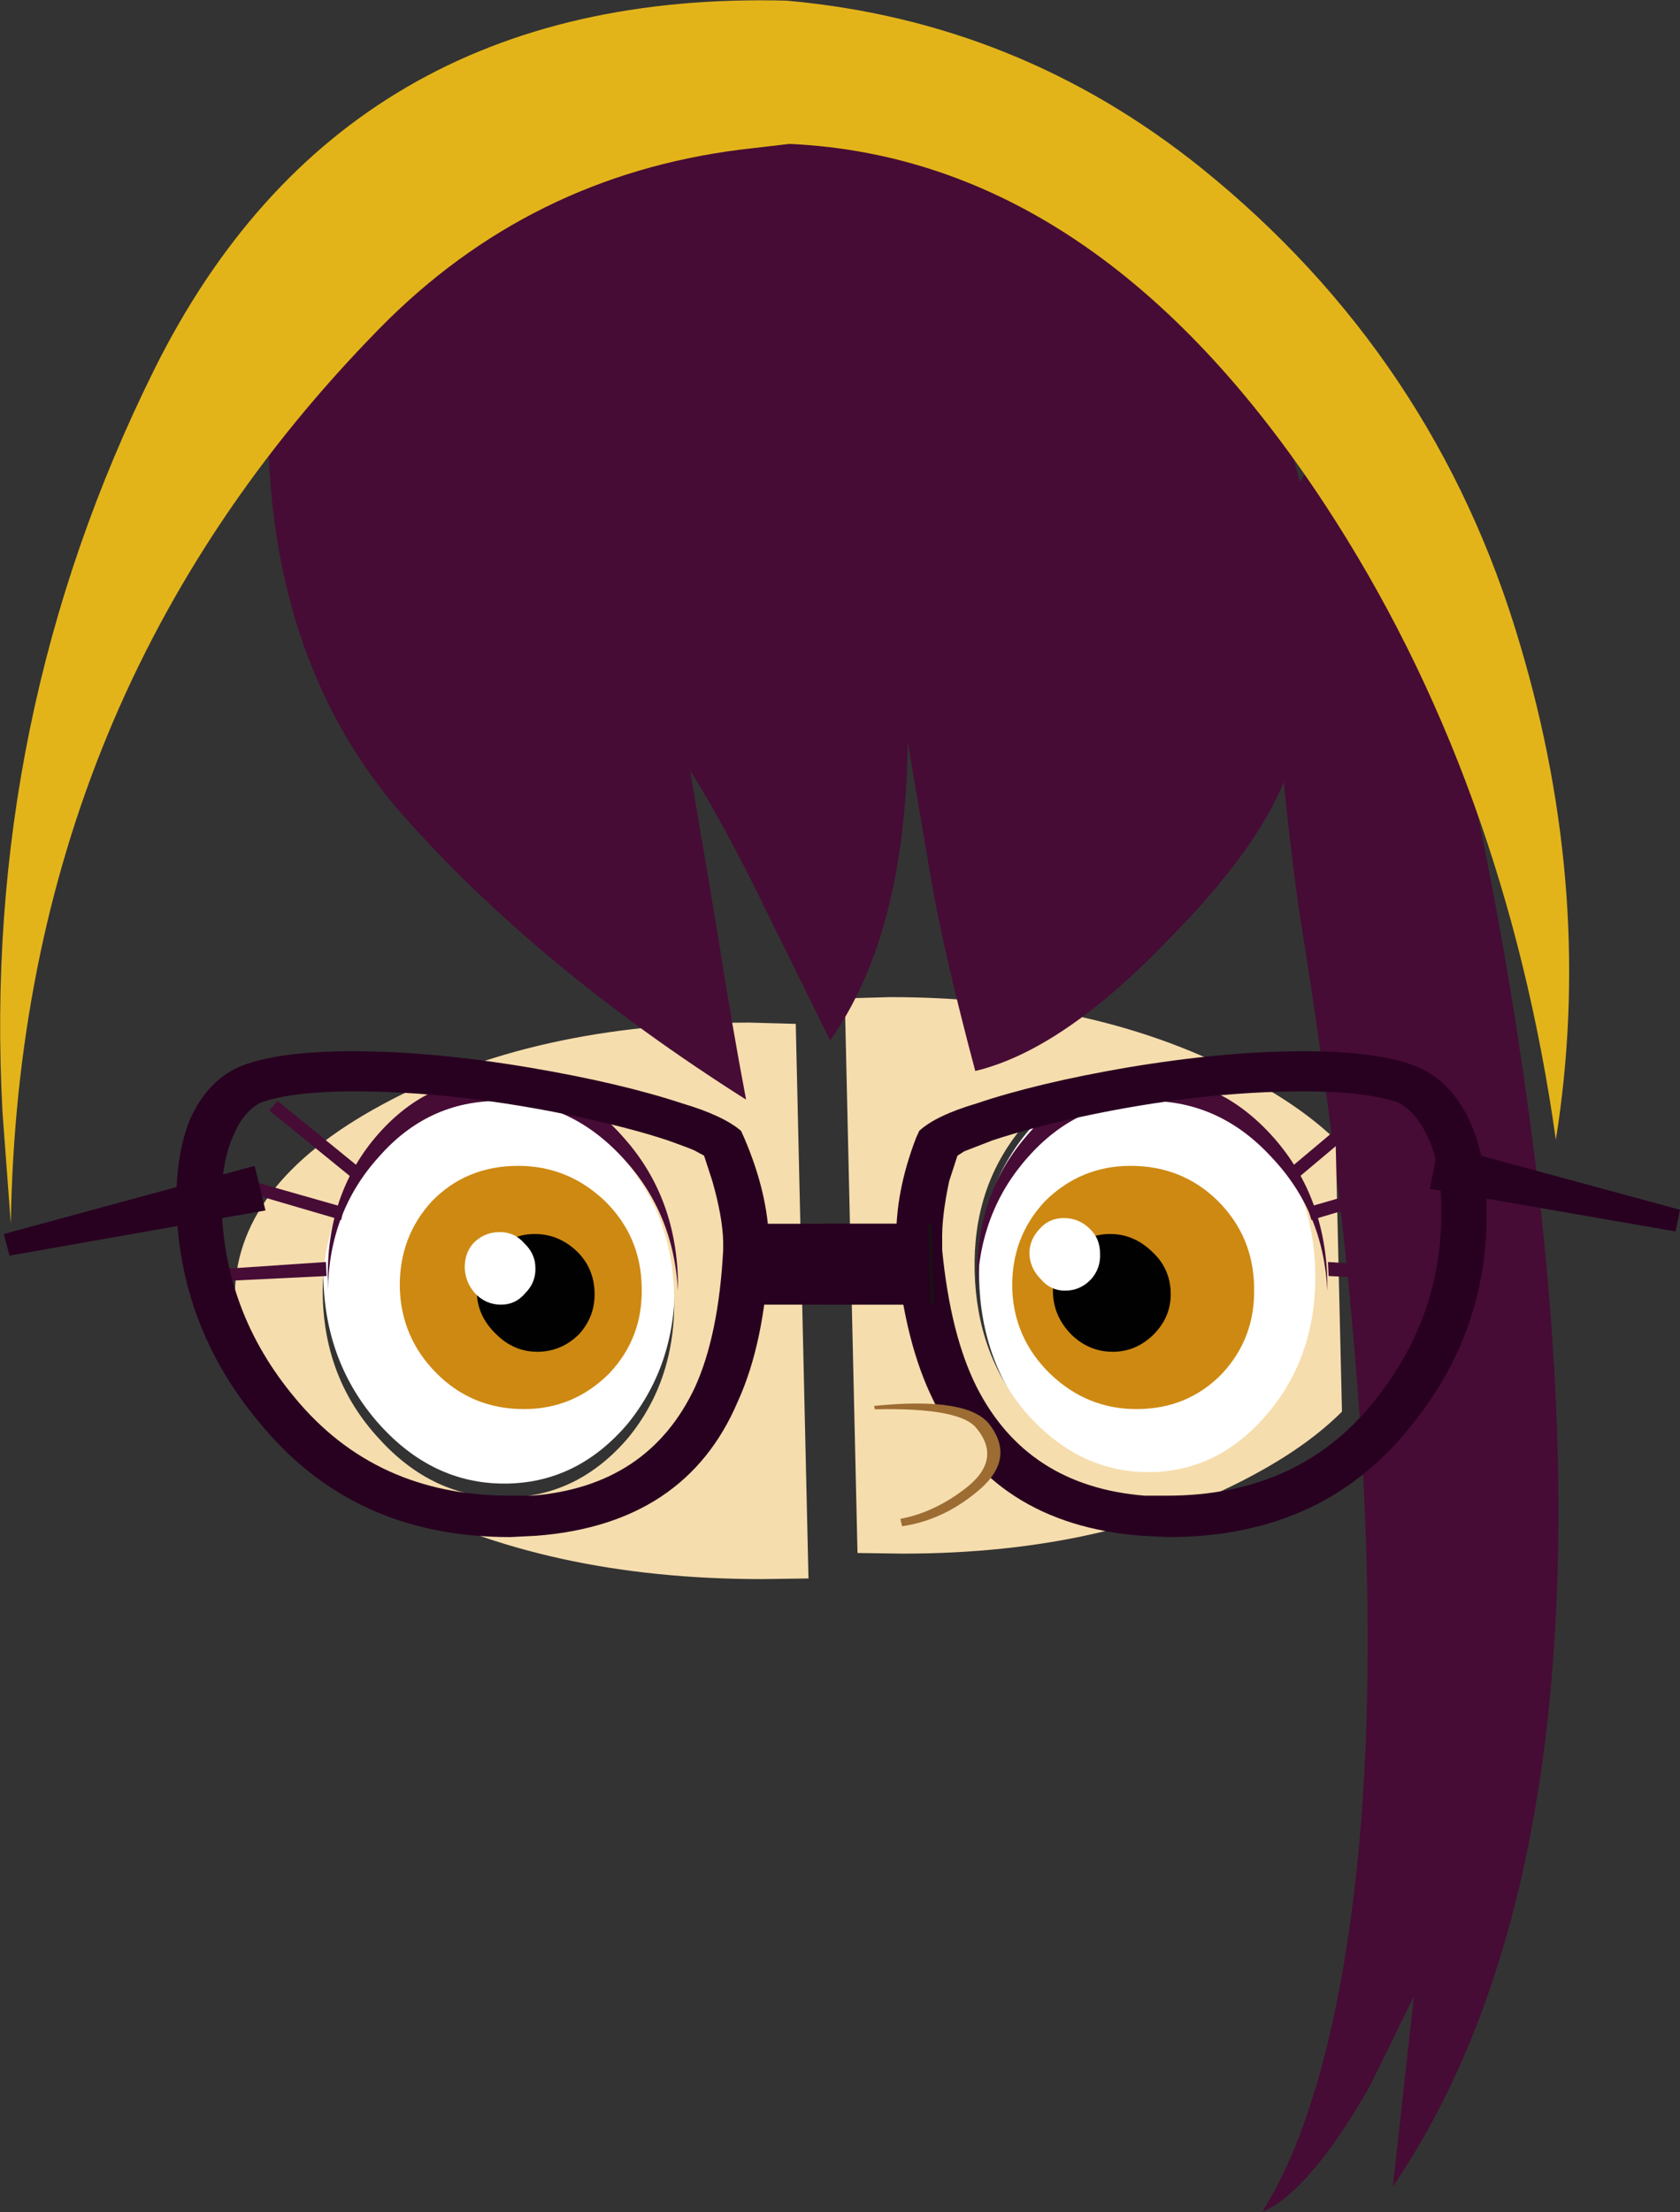
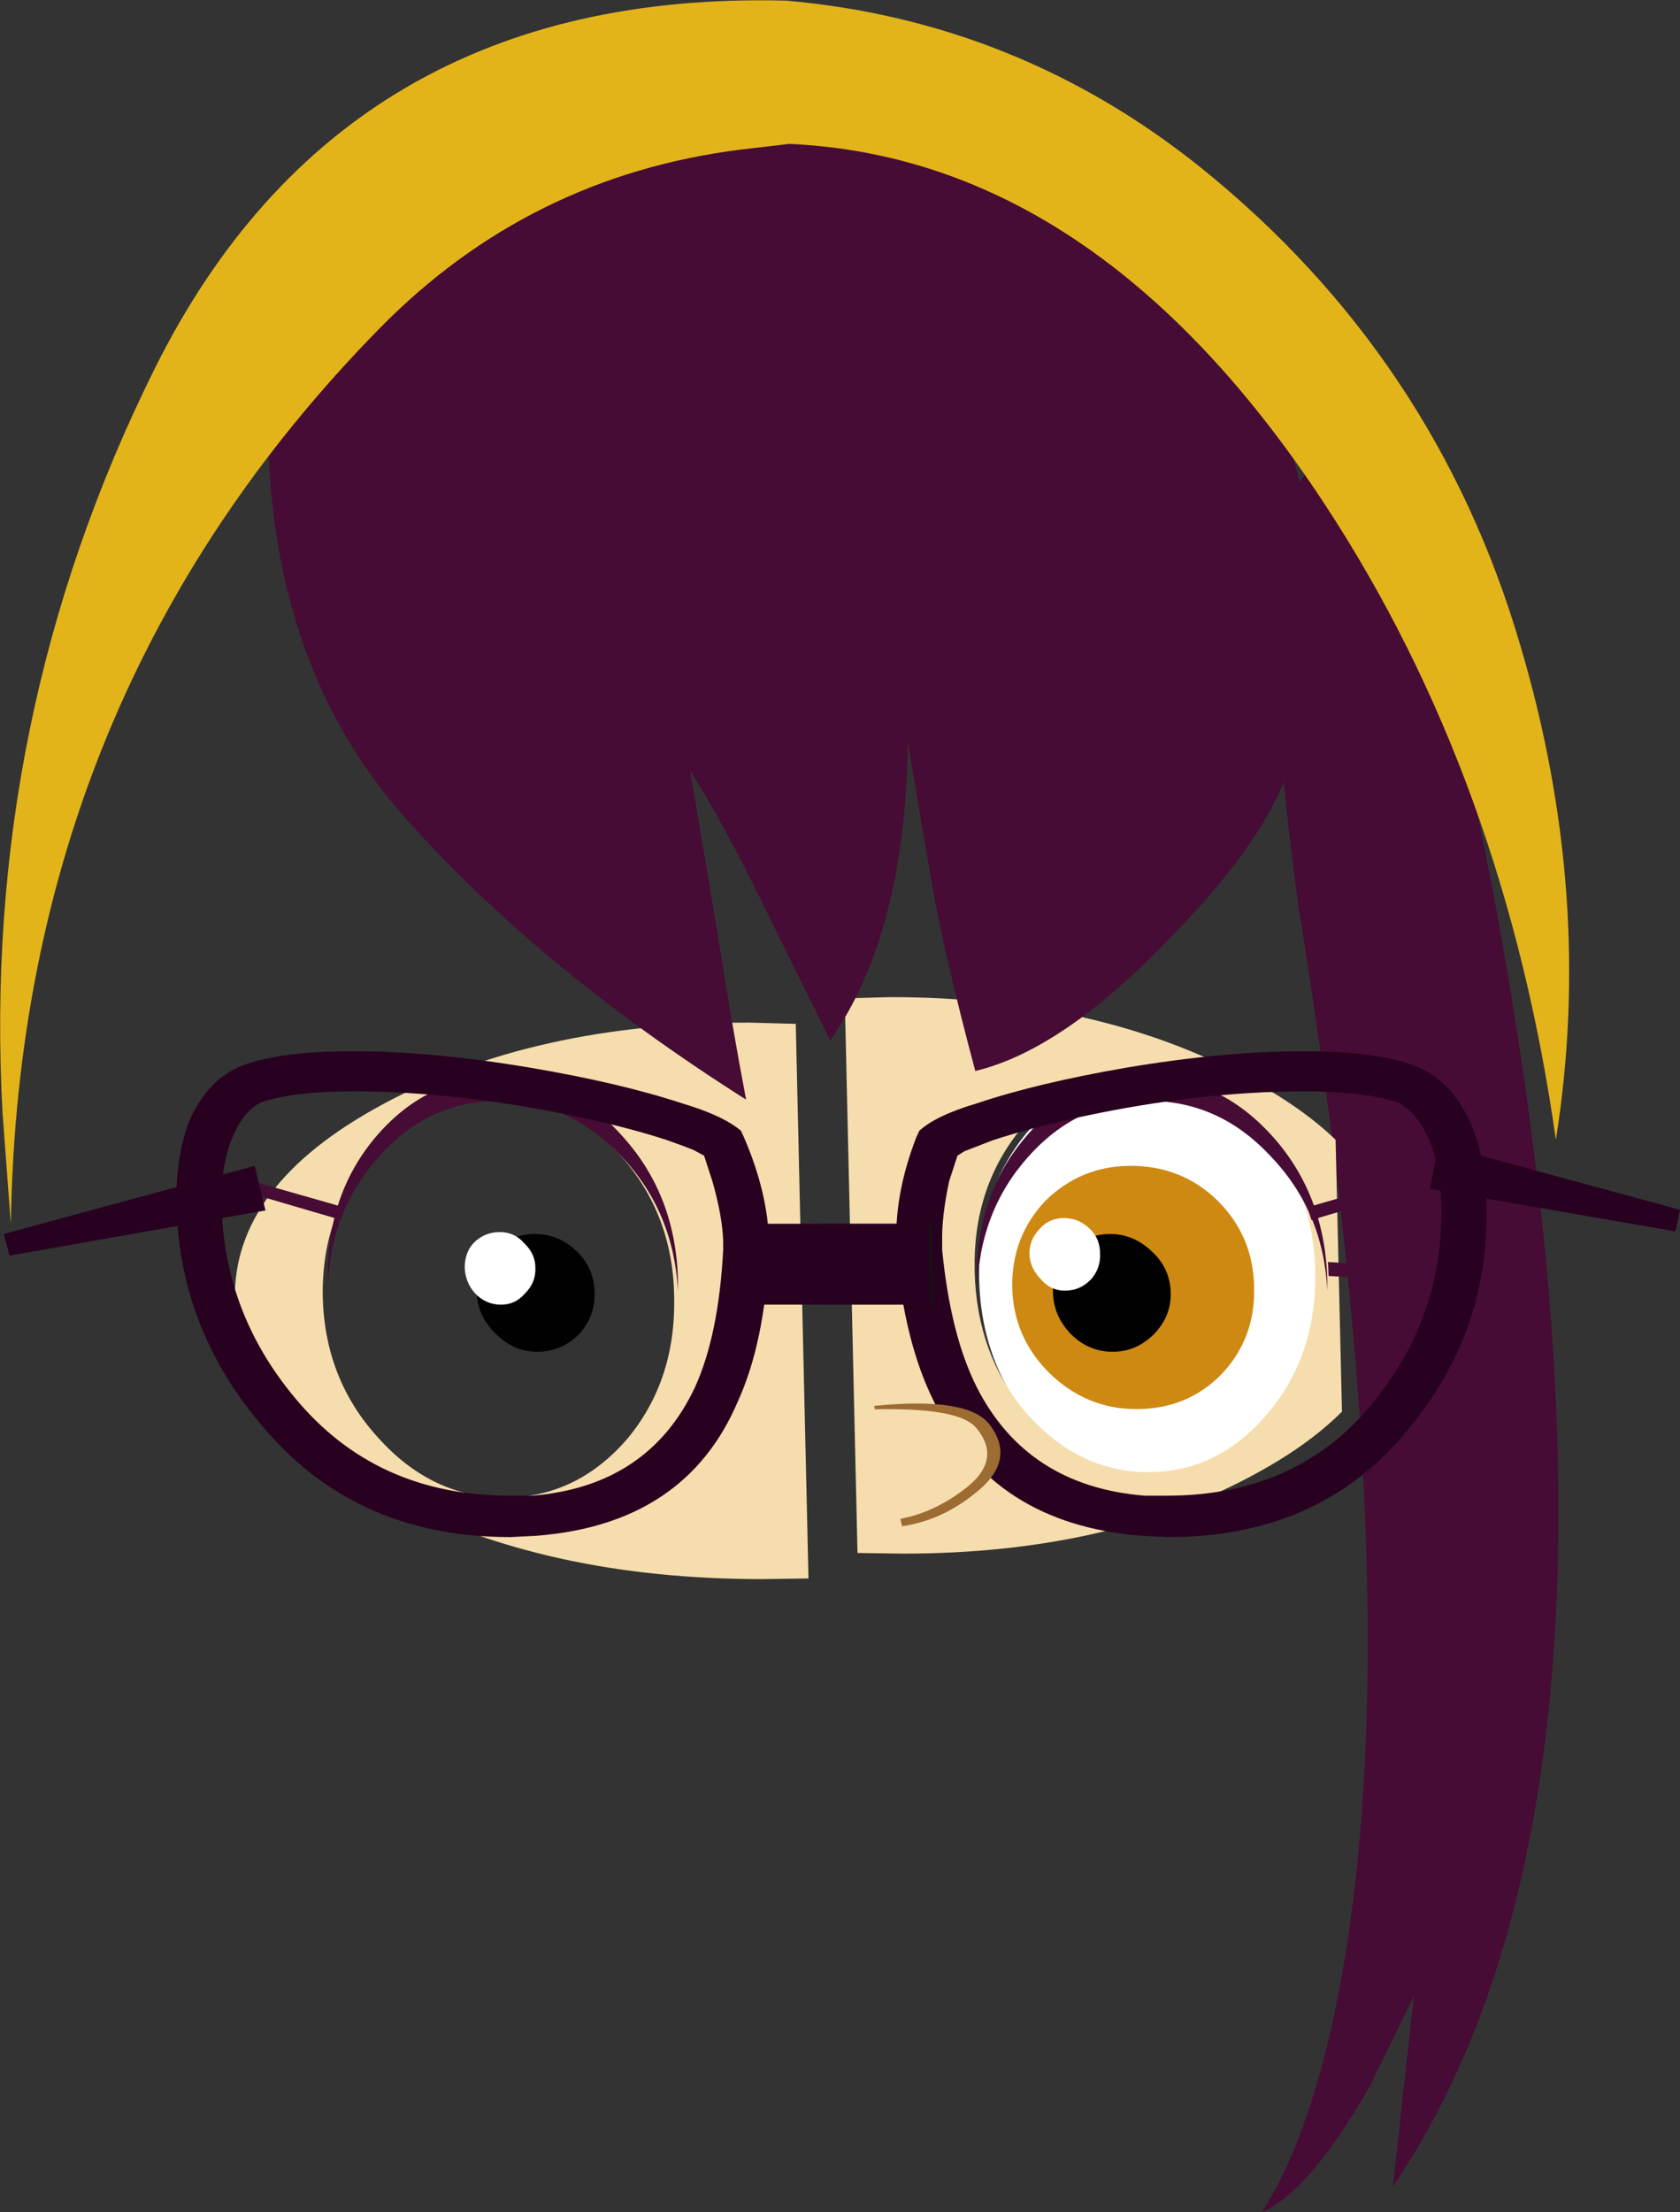
<svg xmlns="http://www.w3.org/2000/svg" height="173.7px" width="131.95px">
  <rect width="100%" height="100%" fill="#333333" stroke="none" />
  <g transform="matrix(1.0, 0.0, 0.0, 1.0, -19.65, -60.6)">
-     <path d="M72.65 161.0 Q72.8 167.65 68.95 172.4 64.95 177.1 59.25 177.1 53.6 177.1 49.4 172.4 45.2 167.65 45.05 161.0 44.9 154.35 48.9 149.6 52.9 144.9 58.55 144.9 64.25 144.9 68.45 149.6 72.5 154.35 72.65 161.0" fill="#ffffff" fill-rule="evenodd" stroke="none" />
    <path d="M128.6 97.95 Q136.1 120.75 139.85 148.9 147.4 205.3 129.05 232.3 L130.7 217.35 127.25 224.4 Q123.05 231.75 119.65 233.85 L118.8 234.3 119.8 232.55 Q122.5 227.5 124.3 219.45 130.95 189.2 121.65 131.9 117.6 102.35 122.7 97.15 125.25 94.6 128.6 97.95" fill="#460c35" fill-rule="evenodd" stroke="none" />
    <path d="M68.95 173.55 Q72.75 168.95 72.6 162.4 72.5 155.95 68.4 151.35 64.2 146.7 58.5 146.7 52.85 146.7 48.85 151.35 44.9 155.95 45.0 162.4 45.15 168.95 49.4 173.55 53.6 178.2 59.25 178.2 64.95 178.2 68.95 173.55 M78.5 140.9 L82.15 141.0 83.15 184.55 79.5 184.6 Q62.55 184.6 50.35 178.2 38.3 171.85 38.1 162.7 37.9 153.7 49.65 147.35 61.55 140.9 78.5 140.9" fill="#f6ddad" fill-rule="evenodd" stroke="none" />
    <path d="M58.85 147.05 Q53.25 147.05 49.4 151.45 45.5 155.75 45.4 161.95 L45.4 161.2 Q45.25 154.55 49.1 149.95 53.1 145.2 58.8 145.2 64.5 145.2 68.65 149.95 72.75 154.55 72.9 161.2 L72.9 161.95 Q72.55 155.75 68.5 151.45 64.4 147.05 58.85 147.05" fill="#460c35" fill-rule="evenodd" stroke="none" />
-     <path d="M40.8 147.8 L41.45 147.05 47.9 152.3 47.25 153.05 40.8 147.8" fill="#460c35" fill-rule="evenodd" stroke="none" />
    <path d="M38.6 154.1 L38.75 153.15 46.65 155.4 46.45 156.4 38.6 154.1" fill="#460c35" fill-rule="evenodd" stroke="none" />
-     <path d="M37.1 160.25 L45.25 159.7 45.3 160.8 37.1 161.2 37.1 160.25" fill="#460c35" fill-rule="evenodd" stroke="none" />
    <path d="M96.55 161.0 Q96.7 167.65 100.75 172.4 104.95 177.1 110.65 177.1 116.3 177.1 120.3 172.4 124.3 167.65 124.15 161.0 124.0 154.35 119.8 149.6 115.6 144.9 109.95 144.9 104.25 144.9 100.25 149.6 96.4 154.35 96.55 161.0" fill="#ffffff" fill-rule="evenodd" stroke="none" />
    <path d="M89.55 138.9 Q105.95 138.9 117.8 145.35 121.9 147.55 124.55 150.1 L125.05 171.45 Q122.5 174.0 118.5 176.2 106.95 182.6 90.55 182.6 L87.0 182.55 86.0 139.0 89.55 138.9 M99.75 149.35 Q96.05 153.95 96.2 160.4 96.35 166.95 100.25 171.55 104.35 176.2 109.85 176.2 115.35 176.2 119.25 171.55 123.1 166.95 122.95 160.4 122.8 153.95 118.75 149.35 114.6 144.7 109.1 144.7 103.6 144.7 99.75 149.35" fill="#f6ddad" fill-rule="evenodd" stroke="none" />
    <path d="M109.85 147.05 Q115.45 147.05 119.5 151.45 123.6 155.75 123.9 161.95 L123.9 161.2 Q123.75 154.55 119.7 149.95 115.5 145.2 109.8 145.2 104.1 145.2 100.15 149.95 96.25 154.55 96.4 161.2 L96.4 161.95 Q96.55 155.75 100.4 151.45 104.3 147.05 109.85 147.05" fill="#460c35" fill-rule="evenodd" stroke="none" />
-     <path d="M127.9 147.8 L127.25 147.05 121.0 152.3 121.65 153.05 127.9 147.8" fill="#460c35" fill-rule="evenodd" stroke="none" />
    <path d="M130.4 154.1 L130.15 153.15 122.35 155.4 122.65 156.4 130.4 154.1" fill="#460c35" fill-rule="evenodd" stroke="none" />
    <path d="M132.2 160.25 L123.95 159.7 124.0 160.8 132.2 161.2 132.2 160.25" fill="#460c35" fill-rule="evenodd" stroke="none" />
    <path d="M135.05 148.55 Q133.5 145.3 130.65 144.25 127.7 143.15 122.05 143.15 115.75 143.15 108.05 144.45 101.1 145.65 96.35 147.25 93.15 148.2 91.85 149.4 L91.6 149.95 Q89.95 154.25 90.05 158.1 L90.05 158.95 Q90.7 166.05 93.0 170.65 97.6 180.3 109.35 181.2 L111.35 181.3 111.45 181.3 Q123.85 181.3 130.8 172.15 136.65 164.75 136.4 155.2 136.35 151.35 135.05 148.55 M104.55 148.3 Q113.85 146.3 122.1 146.3 126.75 146.3 129.4 147.15 130.75 147.8 131.65 149.6 132.8 151.85 132.85 155.2 133.05 163.7 127.8 170.35 121.85 178.05 111.3 178.05 L109.55 178.05 Q100.3 177.3 96.35 169.5 94.3 165.4 93.65 158.75 L93.65 158.1 Q93.6 156.15 94.2 153.35 L94.85 151.35 95.4 151.0 97.6 150.15 Q100.45 149.2 104.55 148.3" fill="#280120" fill-rule="evenodd" stroke="none" />
    <path d="M84.4 163.05 L92.95 163.05 92.8 156.7 84.25 156.7 84.4 163.05" fill="#141312" fill-rule="evenodd" stroke="none" />
    <path d="M99.15 161.7 Q99.25 165.65 102.1 168.45 105.0 171.25 108.9 171.25 112.95 171.25 115.65 168.45 118.25 165.65 118.15 161.7 118.1 157.7 115.3 154.9 112.5 152.15 108.45 152.15 104.55 152.15 101.75 154.9 99.1 157.7 99.15 161.7" fill="#ce8912" fill-rule="evenodd" stroke="none" />
    <path d="M102.35 162.1 Q102.4 163.95 103.75 165.35 105.15 166.75 107.05 166.75 108.9 166.75 110.3 165.35 111.65 163.95 111.6 162.1 111.55 160.2 110.15 158.9 108.7 157.5 106.85 157.5 104.95 157.5 103.6 158.9 102.3 160.2 102.35 162.1" fill="#010101" fill-rule="evenodd" stroke="none" />
    <path d="M100.5 159.05 Q100.55 160.2 101.4 161.05 102.15 161.95 103.3 161.95 104.5 161.95 105.35 161.05 106.1 160.2 106.05 159.05 106.05 157.85 105.25 157.1 104.4 156.25 103.2 156.25 102.05 156.25 101.3 157.1 100.5 157.95 100.5 159.05" fill="#ffffff" fill-rule="evenodd" stroke="none" />
    <path d="M90.5 180.45 L88.3 171.0 Q95.75 170.25 97.4 172.5 99.5 175.3 96.25 177.85 93.6 180.0 90.5 180.45" fill="#9c6c33" fill-rule="evenodd" stroke="none" />
    <path d="M40.5 155.65 L20.4 159.2 19.95 157.5 39.65 152.15 40.5 155.65" fill="#280120" fill-rule="evenodd" stroke="none" />
    <path d="M34.55 148.55 Q36.0 145.3 38.75 144.25 41.7 143.15 47.35 143.15 53.65 143.15 61.35 144.45 68.4 145.65 73.25 147.25 76.45 148.2 77.85 149.4 L78.1 149.95 Q79.95 154.25 80.05 158.1 L80.05 158.95 Q79.7 166.05 77.6 170.65 73.5 180.3 61.75 181.2 L59.75 181.3 59.65 181.3 Q47.25 181.3 39.9 172.15 33.75 164.75 33.5 155.2 33.45 151.35 34.55 148.55 M65.05 148.3 Q55.65 146.3 47.4 146.3 42.75 146.3 40.2 147.15 38.85 147.8 38.05 149.6 37.0 151.85 37.05 155.2 37.25 163.7 42.8 170.35 49.15 178.05 59.7 178.05 L61.45 178.05 Q70.6 177.3 74.25 169.5 76.1 165.4 76.45 158.75 L76.45 158.1 Q76.4 156.15 75.6 153.35 L74.95 151.35 74.3 151.0 Q74.2 150.9 72.1 150.15 69.25 149.2 65.05 148.3" fill="#280120" fill-rule="evenodd" stroke="none" />
    <path d="M92.75 163.05 L78.5 163.05 78.35 156.7 92.6 156.7 92.75 163.05" fill="#280120" fill-rule="evenodd" stroke="none" />
    <path d="M95.25 177.65 Q92.5 179.7 89.45 180.0 L87.3 171.3 Q94.85 171.0 96.3 172.7 98.5 175.3 95.25 177.65" fill="#f6ddad" fill-rule="evenodd" stroke="none" />
-     <path d="M70.05 161.7 Q70.15 165.65 67.5 168.45 64.7 171.25 60.8 171.25 56.75 171.25 53.95 168.45 51.15 165.65 51.05 161.7 51.0 157.7 53.6 154.9 56.3 152.15 60.35 152.15 64.25 152.15 67.15 154.9 70.0 157.7 70.05 161.7" fill="#ce8912" fill-rule="evenodd" stroke="none" />
    <path d="M66.35 162.1 Q66.4 163.95 65.15 165.35 63.75 166.75 61.85 166.75 60.0 166.75 58.6 165.35 57.15 163.95 57.1 162.1 57.05 160.2 58.45 158.9 59.8 157.5 61.65 157.5 63.55 157.5 65.0 158.9 66.3 160.2 66.35 162.1" fill="#010101" fill-rule="evenodd" stroke="none" />
    <path d="M61.7 160.15 Q61.75 161.3 60.9 162.15 60.15 163.05 59.0 163.05 57.8 163.05 56.95 162.15 56.2 161.3 56.15 160.15 56.15 158.95 56.85 158.2 57.7 157.35 58.9 157.35 60.05 157.35 60.8 158.2 61.7 159.05 61.7 160.15" fill="#ffffff" fill-rule="evenodd" stroke="none" />
    <path d="M85.35 65.3 L91.2 65.4 Q110.4 73.65 118.45 89.6 125.6 104.1 121.4 119.2 119.9 125.8 111.55 134.25 103.15 143.05 96.25 144.7 93.9 135.9 92.85 130.05 L90.95 118.9 Q90.75 133.95 84.85 142.3 L79.6 131.65 Q76.45 125.2 73.85 121.1 L75.95 133.55 Q77.15 141.2 78.25 146.95 61.75 136.5 51.1 124.4 40.5 112.15 40.7 92.85 40.8 82.35 42.25 75.35 52.3 70.65 53.4 70.3 58.25 68.5 65.3 66.55 L85.35 65.3" fill="#460c35" fill-rule="evenodd" stroke="none" />
    <path d="M19.85 148.0 Q18.15 117.0 31.8 89.55 46.65 59.75 81.4 60.65 99.6 62.25 113.95 73.75 132.4 88.6 139.05 111.25 144.9 130.95 141.85 150.1 137.85 121.75 123.7 100.2 105.85 73.0 81.65 71.9 L77.8 72.35 Q61.2 74.45 49.5 86.35 21.15 115.2 20.5 156.7 L19.85 148.0" fill="#e3b41a" fill-rule="evenodd" stroke="none" />
    <path d="M131.95 153.95 L151.25 157.3 151.6 155.6 132.65 150.45 131.95 153.95" fill="#280120" fill-rule="evenodd" stroke="none" />
  </g>
</svg>